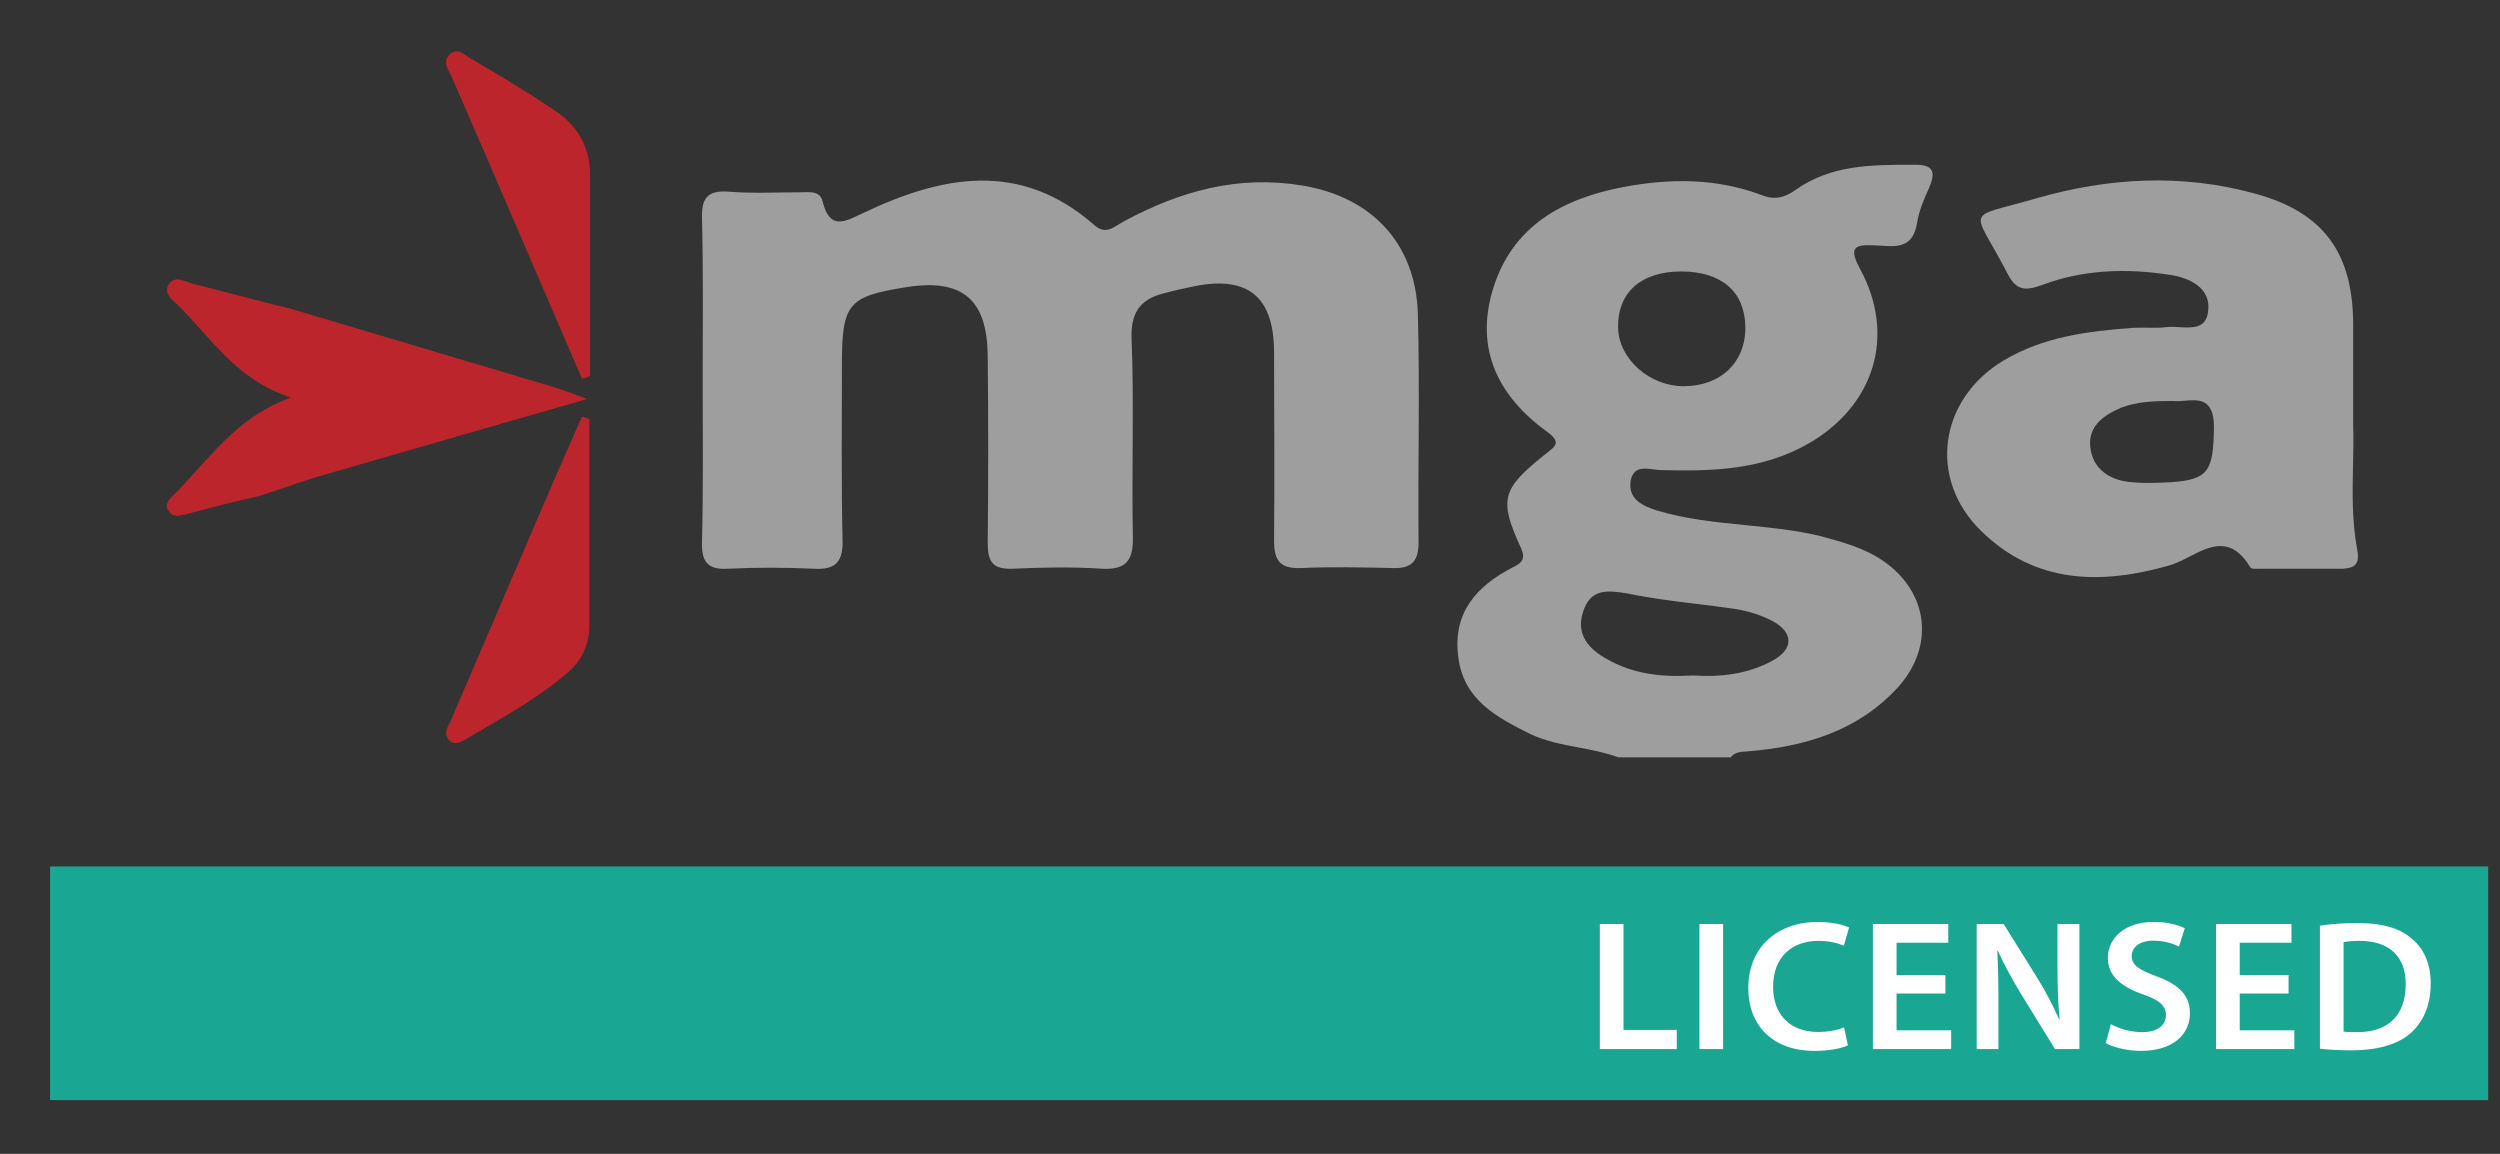
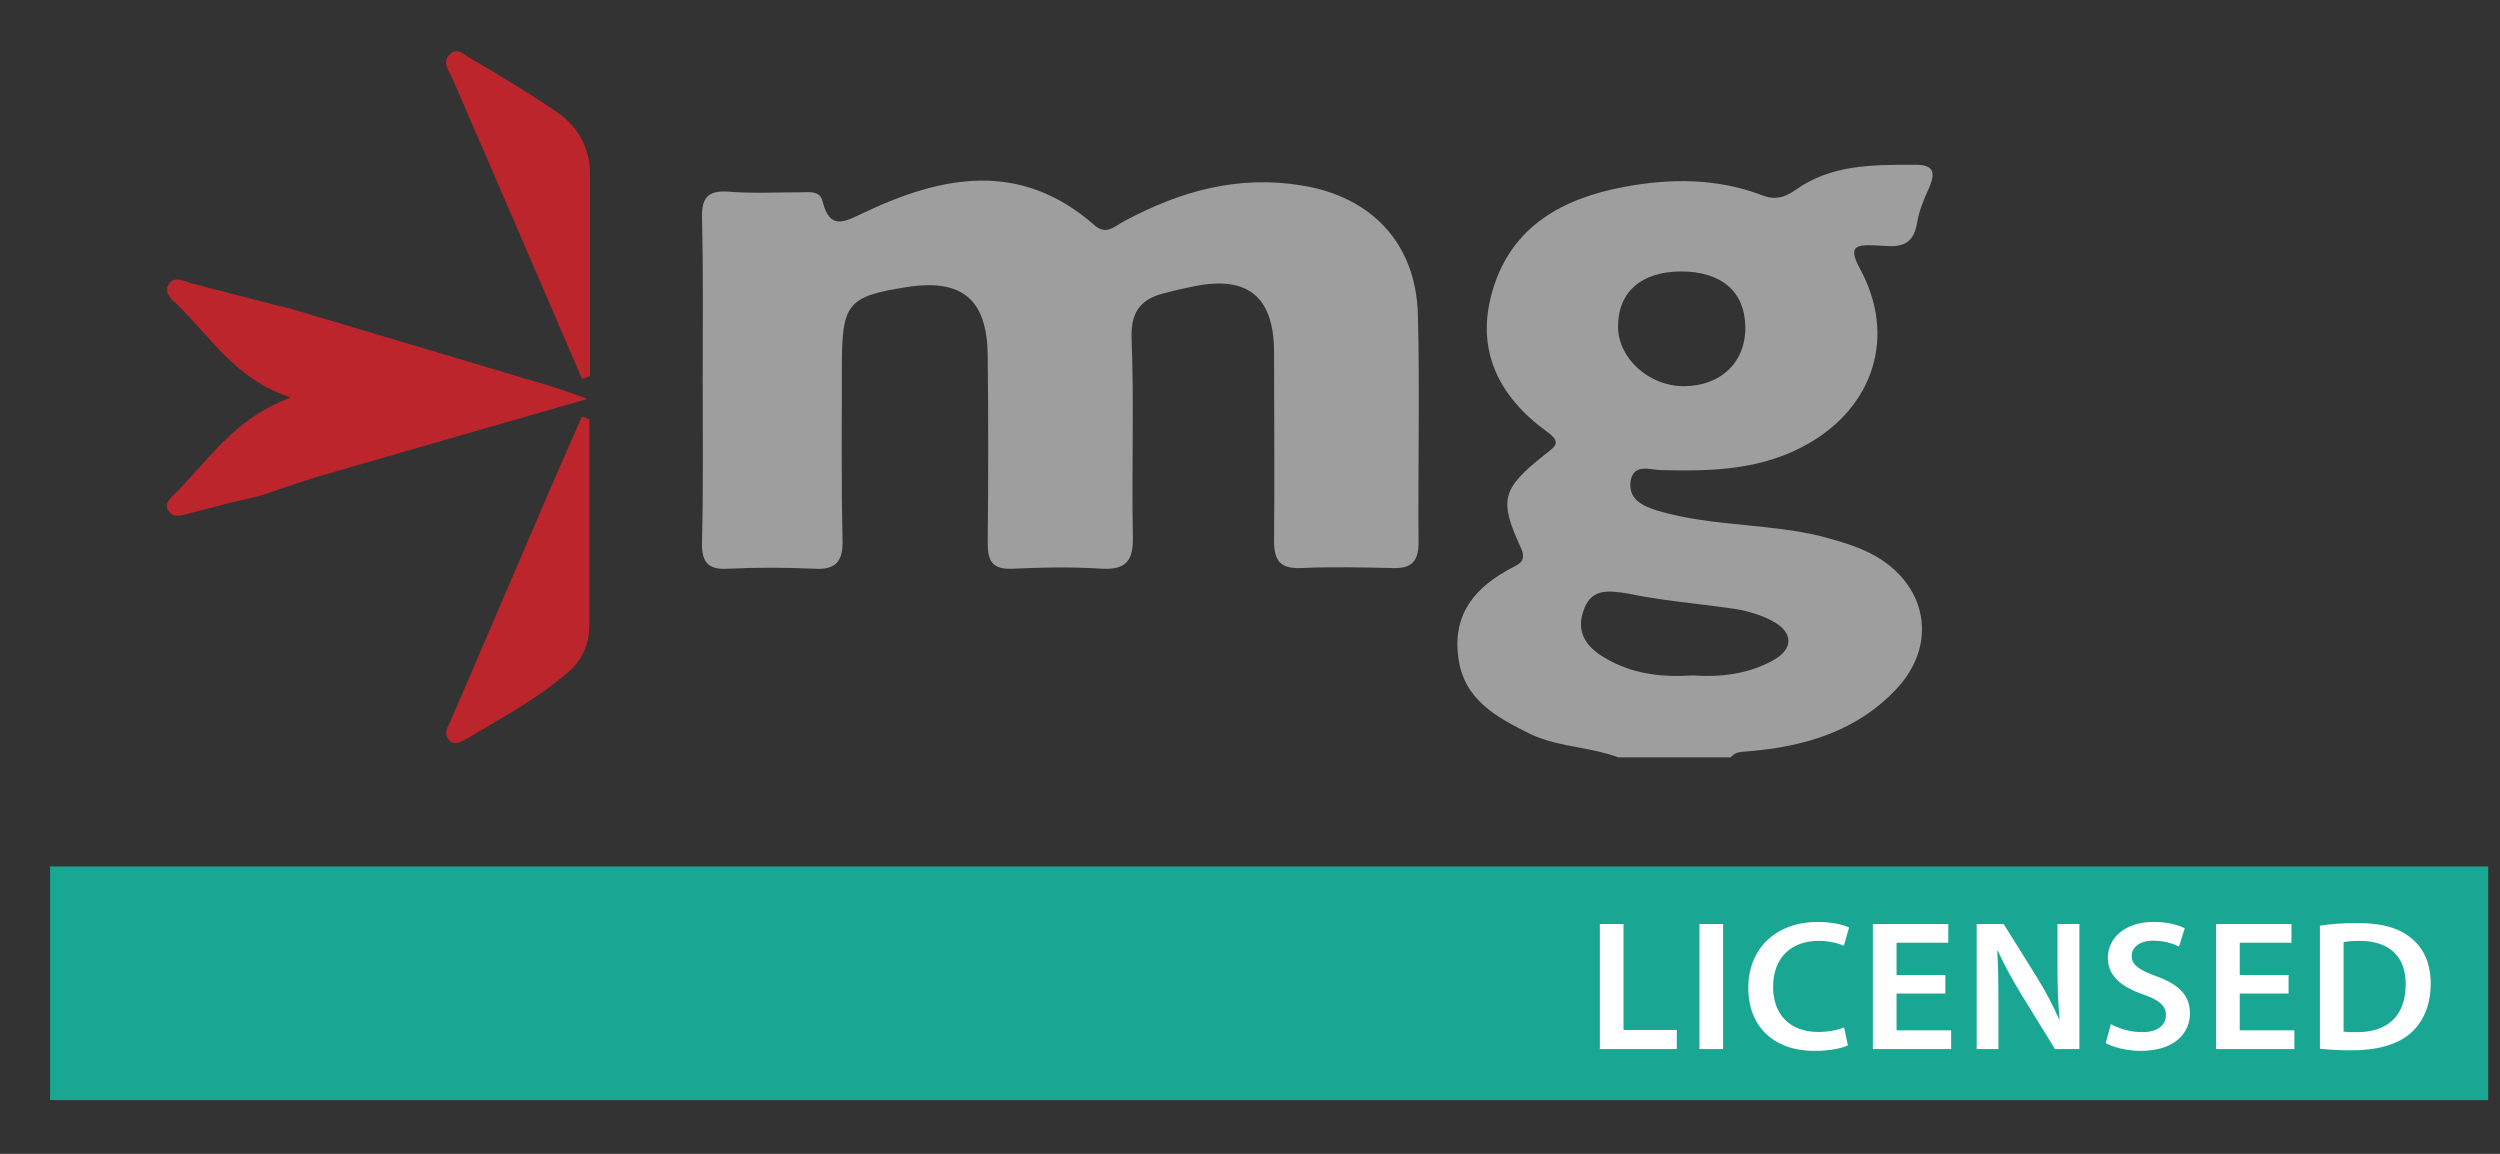
<svg xmlns="http://www.w3.org/2000/svg" width="104" height="48" viewBox="0 0 104 48" fill="none">
  <rect x="0" y="0" width="104" height="48" fill="#333333" stroke="none" />
  <path fill-rule="evenodd" clip-rule="evenodd" d="M79.693 6.855L79.564 6.855C77.843 6.854 76.154 6.853 74.674 7.915C74.233 8.223 73.82 8.334 73.268 8.111C71.421 7.413 69.49 7.413 67.56 7.776C65.023 8.25 62.9 9.395 62.101 12.047C61.356 14.531 62.321 16.485 64.362 17.965C64.947 18.384 64.713 18.564 64.365 18.831C64.32 18.866 64.272 18.903 64.224 18.942C62.487 20.338 62.349 20.784 63.259 22.767C63.507 23.297 63.259 23.436 62.928 23.604C61.411 24.385 60.418 25.502 60.666 27.345C60.887 29.103 62.238 29.829 63.645 30.527C64.284 30.835 64.974 30.965 65.663 31.094C66.222 31.199 66.781 31.304 67.312 31.504H72C72.16 31.296 72.395 31.279 72.612 31.264L72.612 31.264C72.657 31.261 72.701 31.258 72.744 31.253C75.088 31.057 77.266 30.415 78.921 28.629C80.492 26.926 80.244 24.665 78.369 23.353C77.57 22.794 76.632 22.543 75.694 22.292C74.683 22.052 73.65 21.949 72.617 21.846C71.367 21.722 70.118 21.598 68.911 21.231C68.305 21.036 67.725 20.757 67.835 20.003C67.943 19.413 68.389 19.473 68.79 19.527L68.79 19.527C68.901 19.542 69.008 19.556 69.104 19.556C71.227 19.612 73.323 19.556 75.253 18.44C77.956 16.877 78.893 13.973 77.376 11.182C76.88 10.261 77.183 10.177 77.956 10.205C78.051 10.208 78.148 10.215 78.244 10.221C78.923 10.267 79.579 10.31 79.748 9.283C79.83 8.781 80.023 8.306 80.244 7.832C80.52 7.189 80.465 6.855 79.693 6.855ZM72.193 25.334C72.717 25.418 73.268 25.585 73.737 25.837C74.619 26.311 74.619 27.009 73.737 27.484C72.717 28.042 71.558 28.181 70.428 28.098C69.132 28.181 67.919 28.042 66.816 27.399C66.126 27.009 65.547 26.422 65.85 25.473C66.154 24.468 66.871 24.552 67.726 24.692C68.659 24.888 69.614 25.005 70.57 25.121C71.112 25.187 71.654 25.253 72.193 25.334ZM67.312 13.637C67.34 14.922 68.608 16.066 70.042 16.066C71.586 16.066 72.634 15.061 72.606 13.582C72.579 12.13 71.614 11.293 69.932 11.293C68.278 11.293 67.284 12.158 67.312 13.637Z" fill="#9E9E9E" />
  <path d="M58.984 13.079C58.902 10.12 57.054 8.194 54.186 7.72C51.512 7.273 49.113 7.943 46.769 9.199C46.383 9.395 46.025 9.813 45.528 9.367C42.44 6.659 39.186 7.301 35.905 8.864C35.133 9.227 34.526 9.59 34.223 8.39C34.112 7.915 33.671 7.999 33.313 7.999C32.293 7.999 31.3 8.055 30.279 7.971C29.397 7.915 29.176 8.278 29.204 9.115C29.259 11.348 29.232 13.582 29.232 15.815C29.232 18.048 29.259 20.281 29.204 22.514C29.176 23.324 29.397 23.715 30.279 23.659C31.465 23.603 32.679 23.603 33.864 23.659C34.774 23.715 35.078 23.352 35.05 22.458C34.995 20.03 35.023 17.629 35.023 15.2C35.023 12.604 35.27 12.325 37.78 11.934C40.041 11.599 41.061 12.465 41.089 14.782C41.116 17.378 41.116 20.002 41.089 22.598C41.089 23.38 41.309 23.687 42.109 23.659C43.35 23.603 44.59 23.575 45.831 23.659C46.907 23.715 47.155 23.268 47.127 22.263C47.072 19.527 47.183 16.764 47.072 14.028C47.044 12.884 47.541 12.409 48.478 12.186C48.892 12.074 49.278 11.99 49.692 11.906C51.925 11.46 53.001 12.353 53.001 14.67C53.001 17.266 53.028 19.89 53.001 22.486C53.001 23.324 53.249 23.658 54.104 23.631C55.399 23.574 56.668 23.603 57.964 23.631C58.736 23.658 59.012 23.323 59.012 22.57C58.984 19.388 59.067 16.234 58.984 13.079Z" fill="#9E9E9E" />
-   <path fill-rule="evenodd" clip-rule="evenodd" d="M97.887 19.307C97.862 20.439 97.835 21.65 98.058 22.85C98.168 23.436 98.002 23.631 97.451 23.659H94.004C93.978 23.659 93.949 23.66 93.919 23.661C93.797 23.666 93.663 23.671 93.618 23.604C92.806 22.275 91.947 22.714 91.088 23.153C90.809 23.296 90.531 23.438 90.254 23.52C87.414 24.329 84.684 24.302 82.423 22.096C80.19 19.919 80.658 16.625 83.333 15.006C85.015 14.001 86.862 13.777 88.737 13.638C88.939 13.626 89.14 13.63 89.339 13.633C89.603 13.637 89.864 13.642 90.116 13.61C90.284 13.588 90.475 13.599 90.668 13.61C91.203 13.641 91.752 13.673 91.853 12.996C92.019 11.963 91.054 11.544 90.254 11.433C88.462 11.154 86.67 11.21 84.96 11.852C84.27 12.103 83.884 12.103 83.526 11.405C82.765 9.936 82.292 9.378 82.42 9.064C82.542 8.764 83.215 8.687 84.712 8.251C87.717 7.385 90.778 7.217 93.811 8.055C96.679 8.836 97.892 10.539 97.892 13.526V17.714C97.91 18.218 97.899 18.753 97.887 19.307ZM88.682 20.058C89.234 20.114 89.785 20.086 90.337 20.058C91.881 19.947 92.074 19.584 92.101 17.769C92.101 16.565 91.463 16.62 90.879 16.67C90.706 16.685 90.537 16.7 90.392 16.68C89.592 16.68 88.903 16.708 88.241 16.959C87.441 17.295 86.807 17.797 86.973 18.718C87.111 19.556 87.827 20.002 88.682 20.058Z" fill="#9E9E9E" />
  <path d="M23.358 16.485C23.559 16.552 23.692 16.552 23.892 16.62C23.758 16.485 23.559 16.485 23.358 16.485Z" fill="#D1242B" />
  <path d="M22.255 15.871C18.891 14.866 15.499 13.861 12.135 12.856C11.942 12.8 11.749 12.744 11.556 12.716C10.37 12.409 9.185 12.102 7.999 11.795C7.668 11.712 7.255 11.432 7.006 11.851C6.813 12.186 7.144 12.465 7.365 12.661C8.743 14.001 9.764 15.703 11.887 16.457C11.942 16.485 12.025 16.513 12.08 16.541C12.025 16.569 11.942 16.597 11.887 16.624C9.791 17.434 8.688 19.109 7.309 20.505C7.116 20.7 6.841 20.923 6.978 21.203C7.034 21.286 7.089 21.342 7.144 21.398C7.337 21.51 7.613 21.426 7.834 21.37C7.999 21.314 8.192 21.286 8.357 21.23C8.992 21.063 9.626 20.895 10.26 20.756C10.426 20.728 10.591 20.672 10.757 20.645C11.528 20.393 12.3 20.114 13.1 19.863C16.767 18.802 20.435 17.741 24.433 16.597C23.469 16.234 22.862 16.038 22.255 15.871Z" fill="#BD252C" />
  <path d="M24.213 17.323C23.799 18.244 23.413 19.165 23 20.086C21.593 23.352 20.187 26.646 18.781 29.912C18.671 30.191 18.395 30.498 18.698 30.805C18.891 31.001 19.139 30.889 19.332 30.777C20.794 29.912 22.31 29.102 23.607 27.986C24.186 27.512 24.516 26.814 24.516 26.032C24.516 23.157 24.516 20.282 24.516 17.434C24.406 17.406 24.323 17.35 24.213 17.323Z" fill="#BD252C" />
  <path d="M23.193 4.677C22.007 3.867 20.794 3.142 19.553 2.416C19.305 2.276 19.029 1.942 18.698 2.276C18.394 2.583 18.643 2.891 18.78 3.17C19.773 5.459 20.766 7.748 21.759 10.065C22.586 11.963 23.386 13.861 24.213 15.759C24.323 15.731 24.433 15.676 24.544 15.648C24.544 12.829 24.544 10.009 24.544 7.162C24.516 6.1 24.02 5.263 23.193 4.677Z" fill="#BD252C" />
  <path d="M2.084 36.045H103.509V45.764H2.084V36.045Z" fill="#19A794" />
  <path fill-rule="evenodd" clip-rule="evenodd" d="M88.678 39.758C88.678 40.159 88.99 40.344 89.71 40.614C90.646 40.954 91.102 41.41 91.101 42.158C91.101 42.991 90.445 43.717 89.053 43.717C88.486 43.717 87.894 43.563 87.598 43.393L87.814 42.605C88.134 42.783 88.614 42.937 89.118 42.937C89.75 42.937 90.102 42.652 90.102 42.227C90.102 41.834 89.83 41.602 89.142 41.363C88.254 41.054 87.686 40.599 87.686 39.85C87.686 39.001 88.422 38.352 89.59 38.352C90.174 38.352 90.606 38.476 90.886 38.615L90.646 39.379C90.454 39.279 90.078 39.132 89.574 39.132C88.95 39.132 88.678 39.456 88.678 39.758ZM75.649 39.14C76.097 39.14 76.448 39.233 76.704 39.341L76.921 38.584C76.721 38.484 76.257 38.353 75.609 38.353C73.96 38.353 72.729 39.387 72.729 41.101C72.729 42.683 73.769 43.717 75.481 43.717C76.129 43.717 76.641 43.602 76.873 43.486L76.713 42.737C76.457 42.853 76.041 42.93 75.641 42.93C74.457 42.93 73.761 42.197 73.761 41.054C73.761 39.804 74.553 39.14 75.649 39.14ZM78.896 41.332H80.928V40.56H78.896V39.217H81.048V38.438H77.912V43.64H81.168V42.861H78.896V41.332ZM66.554 38.438H67.538V42.845H69.754V43.64H66.554V38.438ZM70.697 43.64H71.681V38.438H70.697V43.64ZM85.679 42.413C85.615 41.718 85.591 41.047 85.591 40.252V38.438H86.503V43.64H85.487L84.079 41.355C83.735 40.784 83.375 40.144 83.111 39.557L83.087 39.565C83.127 40.236 83.135 40.923 83.135 41.78V43.64H82.231V38.438H83.351L84.743 40.668C85.103 41.247 85.415 41.849 85.663 42.413H85.679ZM100.276 39.001C99.78 38.6 99.084 38.399 98.077 38.399C97.493 38.399 96.941 38.438 96.509 38.507V43.625C96.828 43.663 97.261 43.694 97.837 43.694C98.885 43.694 99.741 43.455 100.277 42.984C100.789 42.536 101.117 41.842 101.117 40.916C101.116 40.028 100.796 39.41 100.276 39.001ZM97.493 42.915C97.628 42.938 97.837 42.938 98.036 42.938C99.316 42.946 100.077 42.266 100.077 40.946C100.084 39.796 99.396 39.14 98.164 39.14C97.852 39.14 97.628 39.163 97.493 39.194V42.915ZM93.173 41.332H95.205V40.56H93.173V39.217H95.325V38.438H92.189V43.64H95.445V42.861H93.173V41.332Z" fill="white" />
</svg>